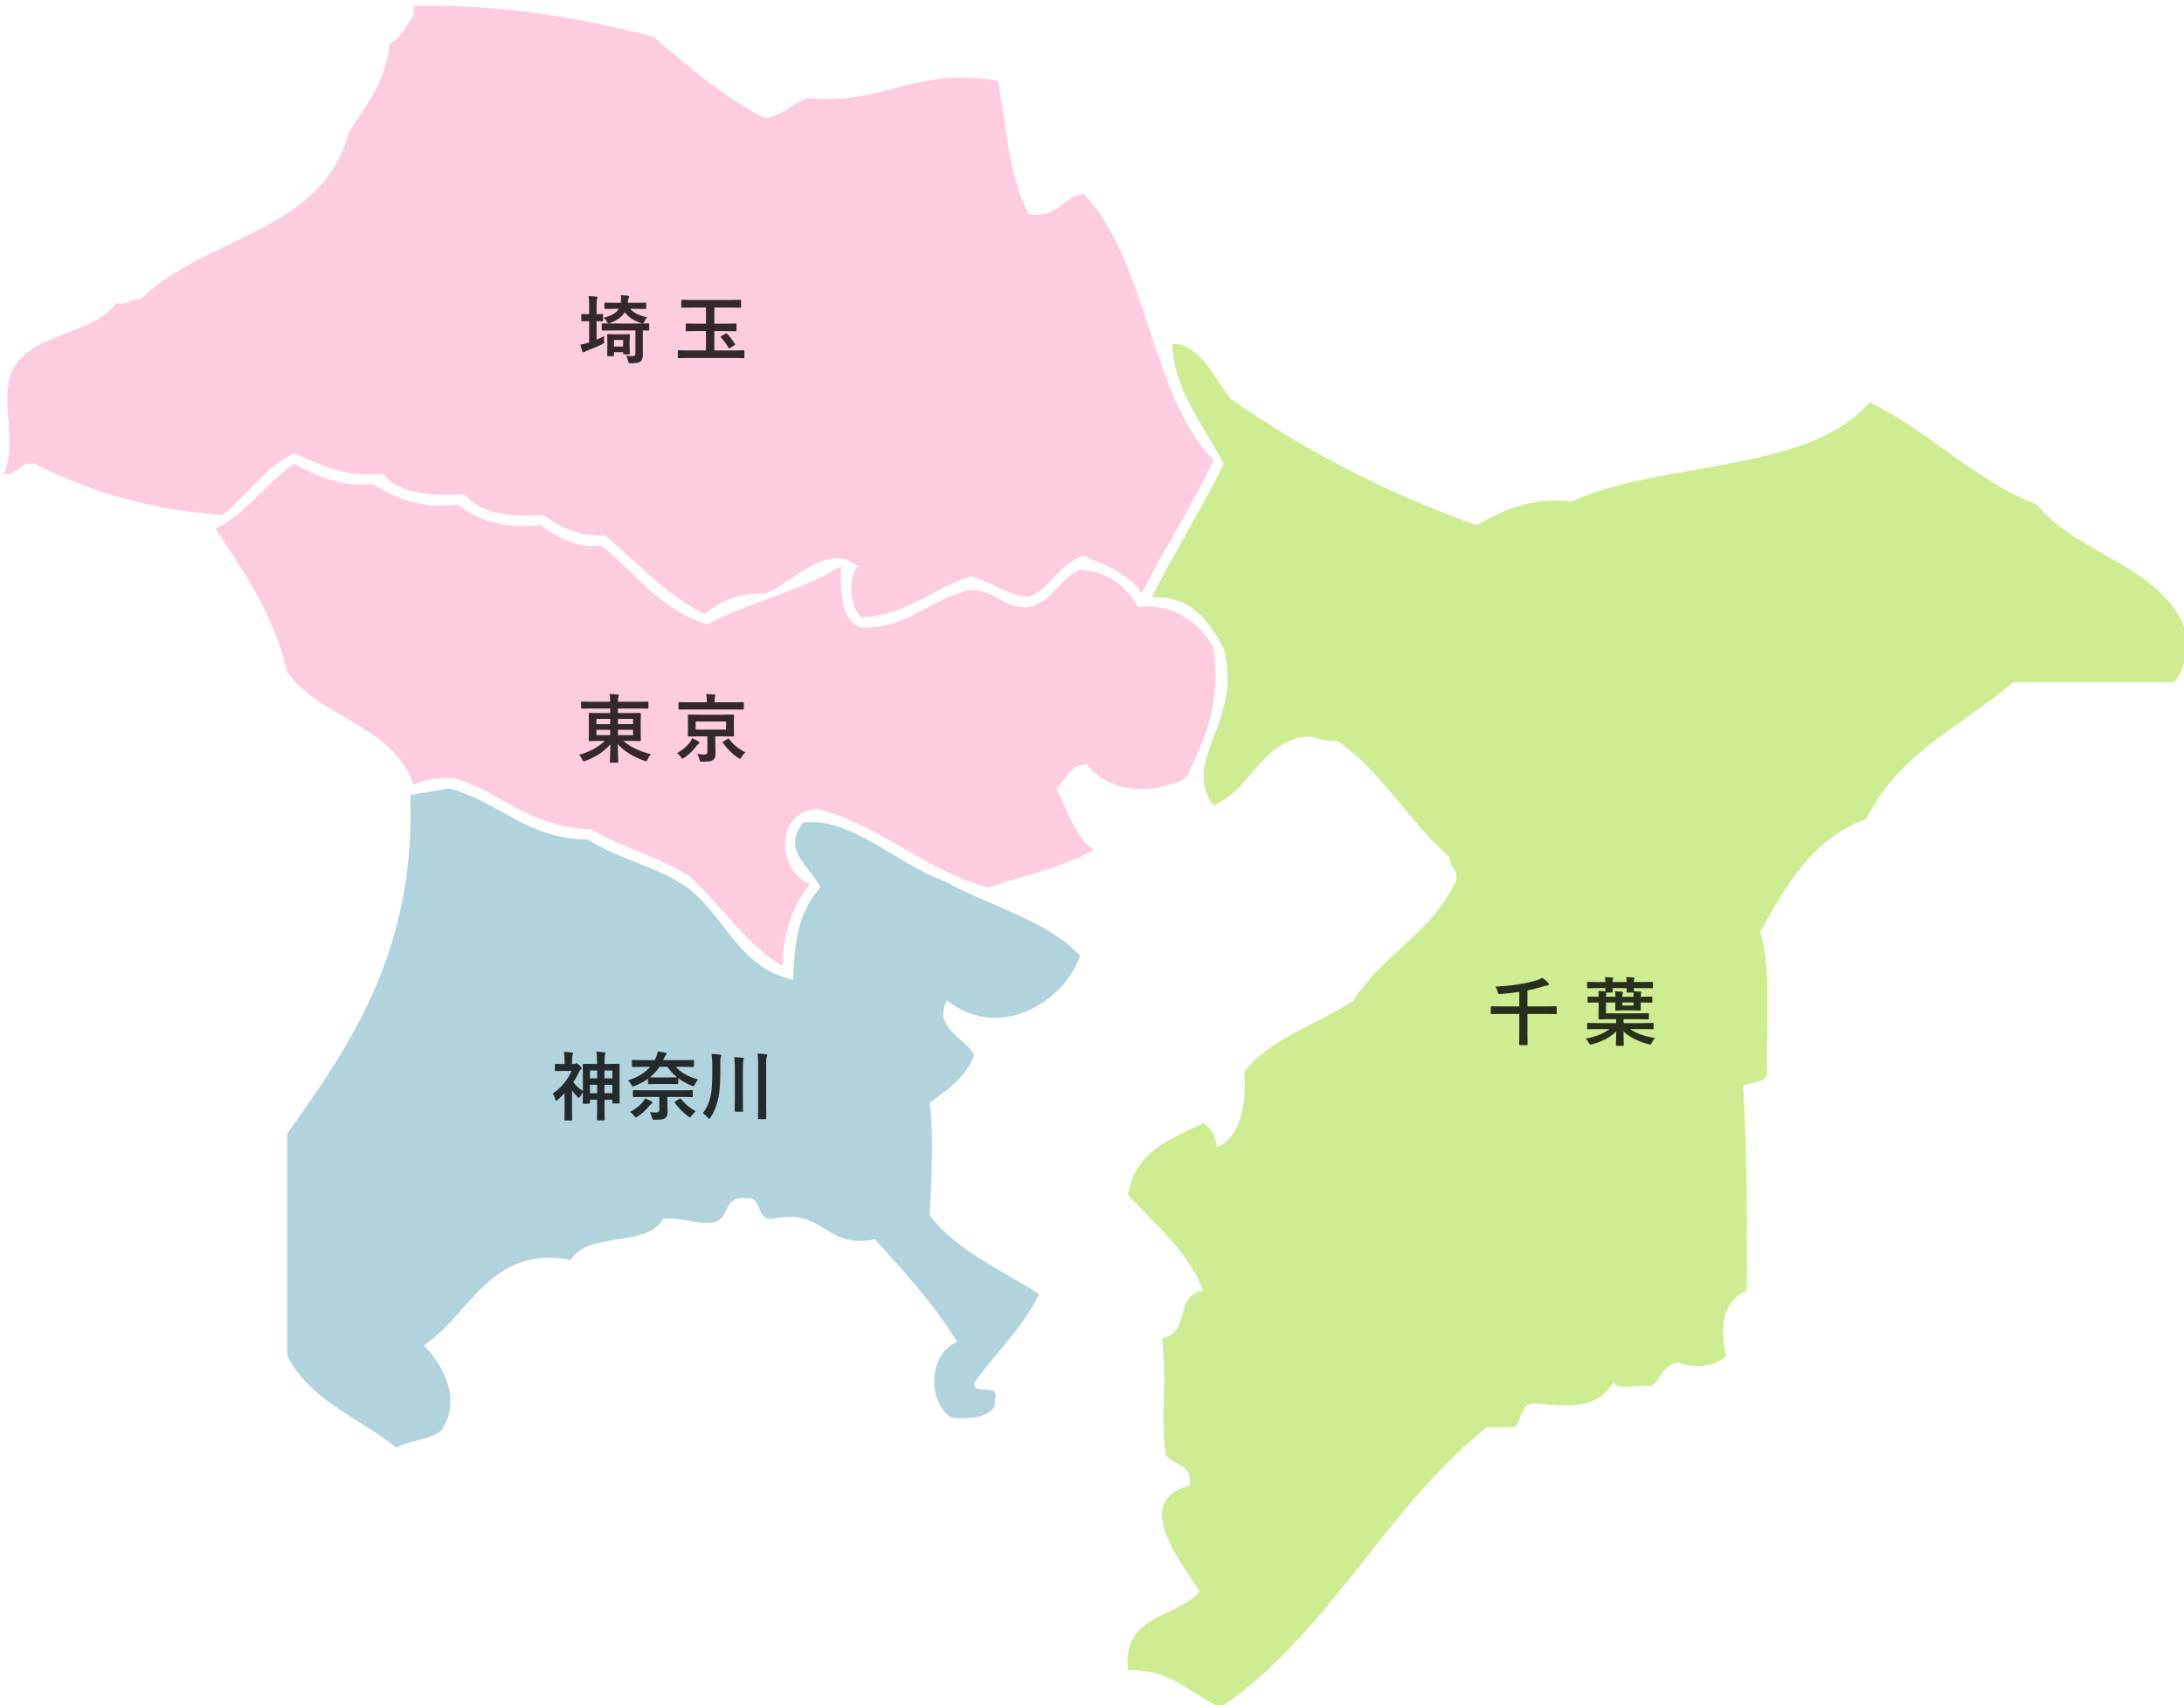
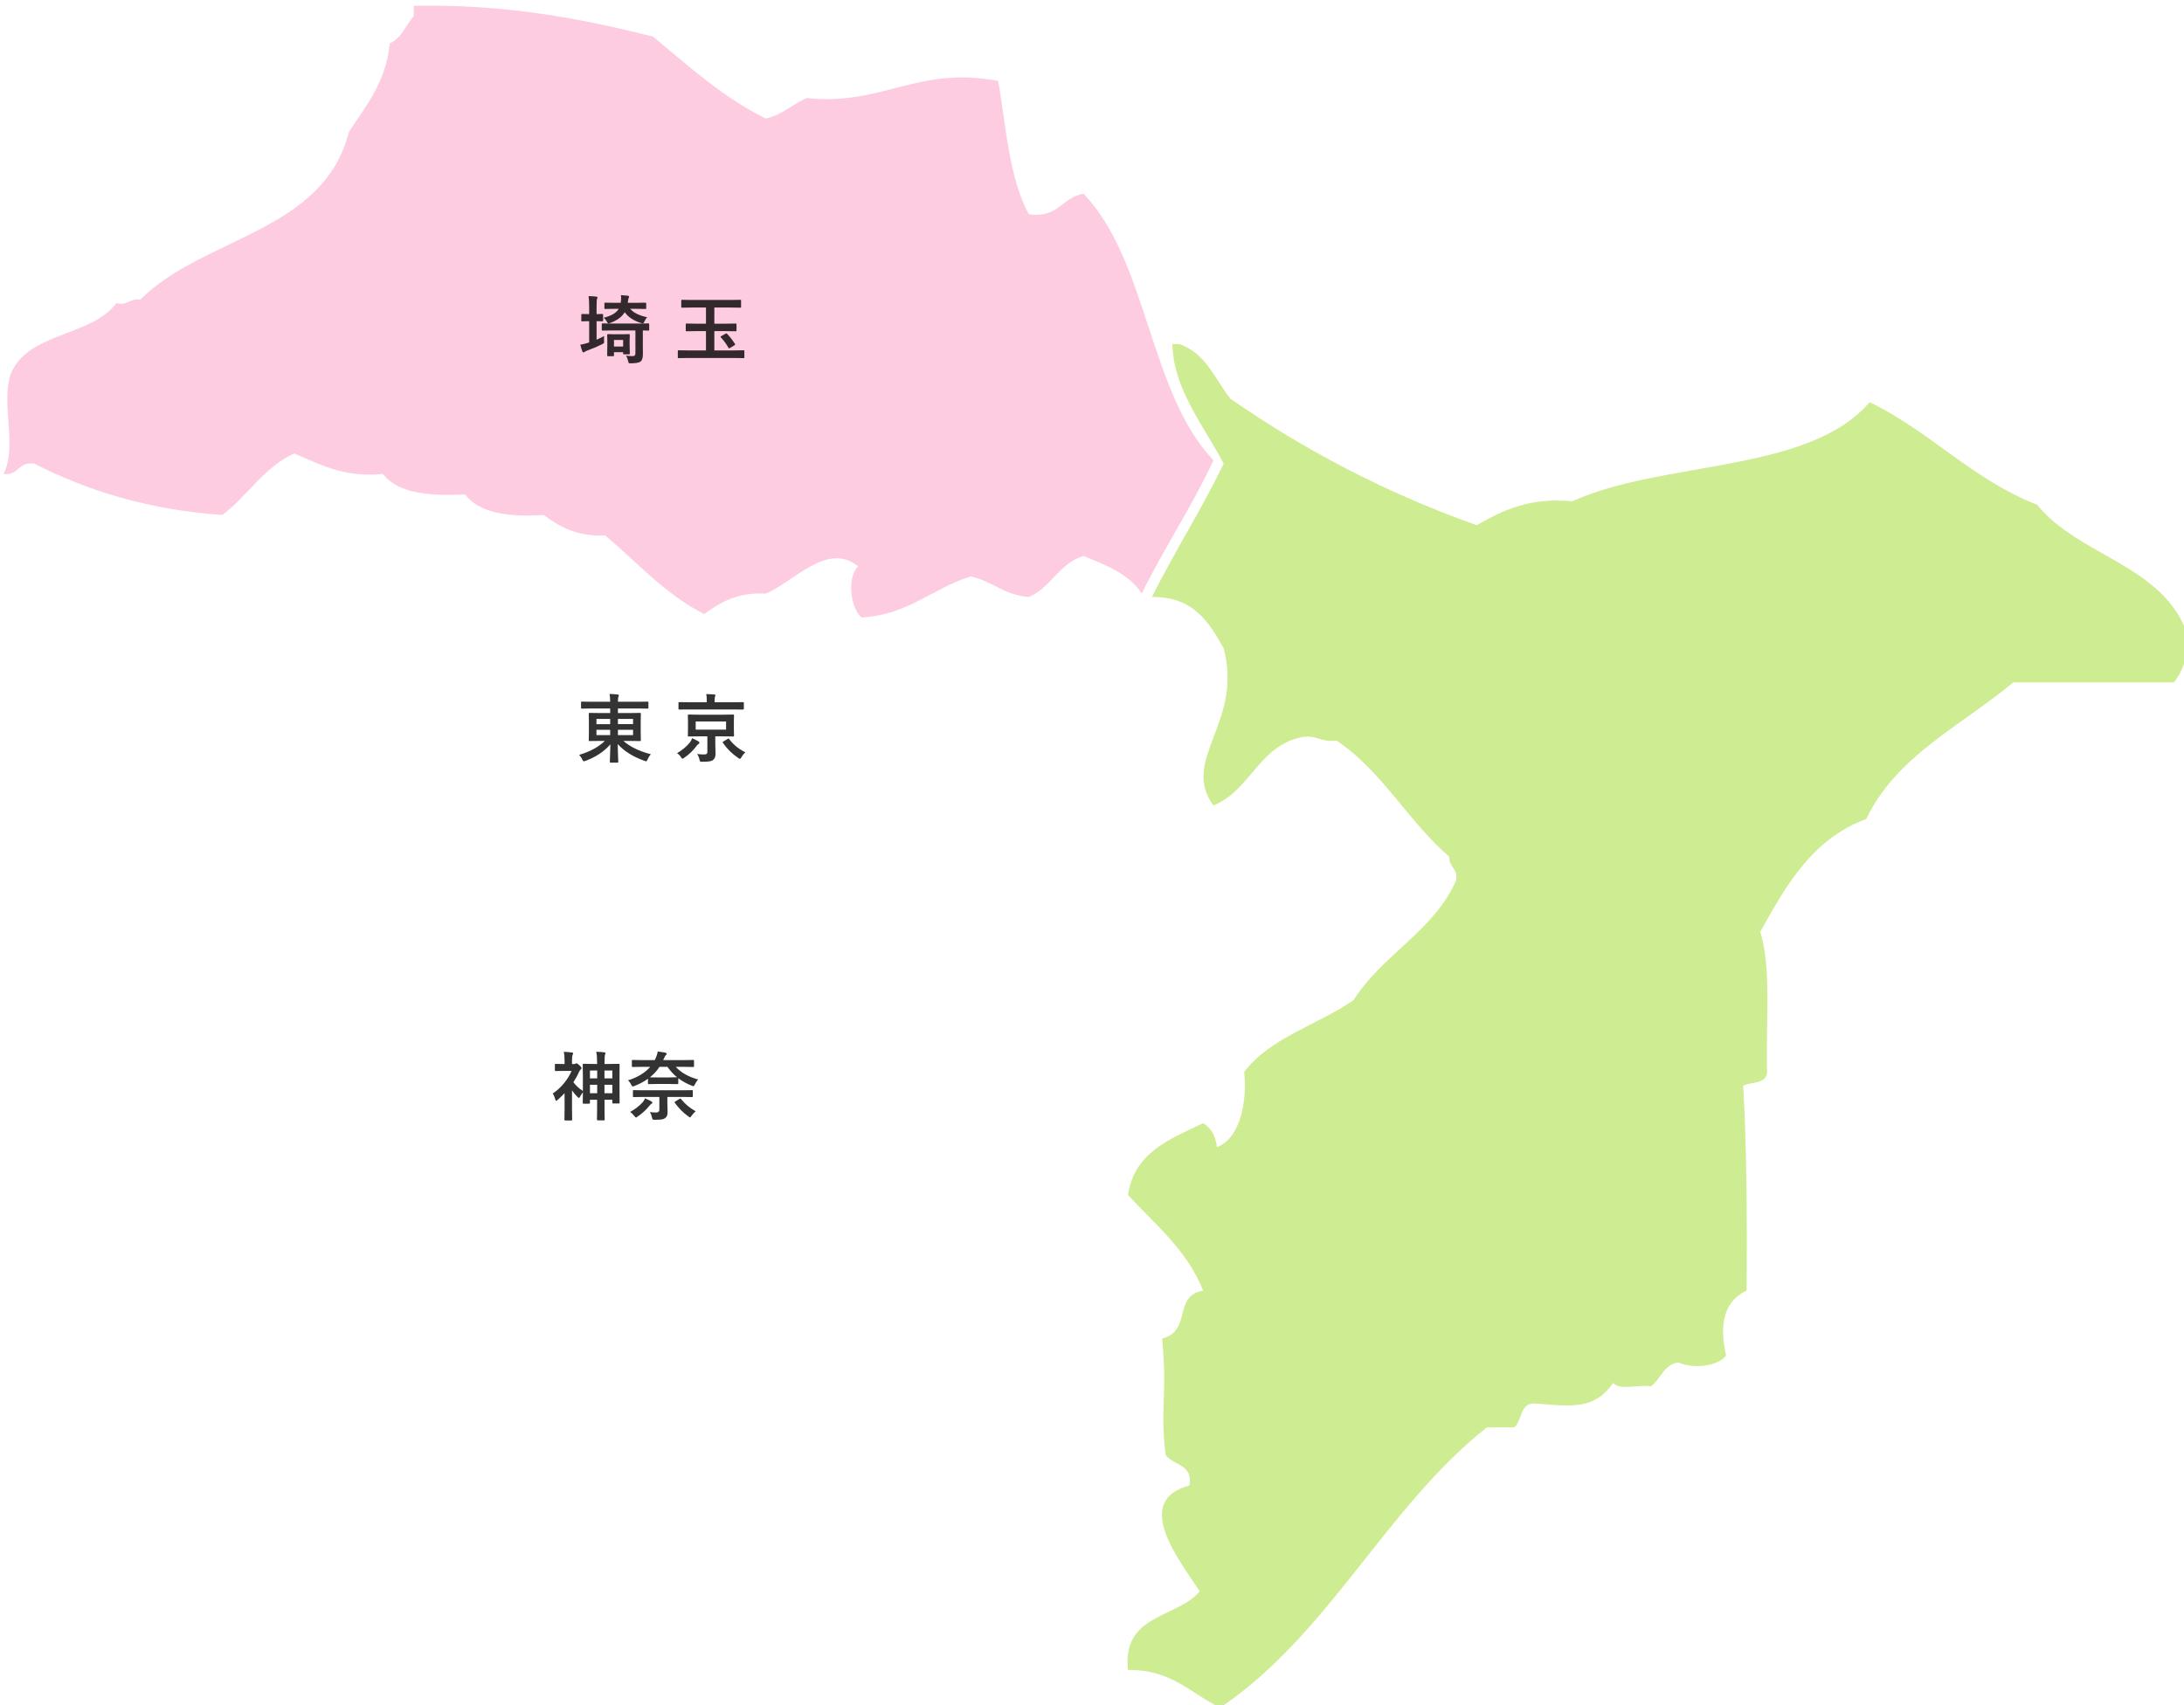
<svg xmlns="http://www.w3.org/2000/svg" version="1.1" id="レイヤー_1" x="0px" y="0px" width="525px" height="410px" viewBox="0 0 525 410" enable-background="new 0 0 525 410" xml:space="preserve">
  <path fill="#FDCCE1" d="M184.068,28.506c4.033-0.896,6.372-3.486,9.859-4.929c18.26,1.937,26.627-7.826,46.007-4.108  c1.752,9.462,2.527,23.377,7.395,32.041c7.092,1.067,7.92-4.129,13.146-4.929c15.528,16.237,15.712,47.822,31.218,64.082  c-5.221,11.21-11.816,21.045-17.252,32.041c-2.961-4.708-8.547-6.79-13.966-9.038c-5.902,1.767-7.769,7.568-13.146,9.859  c-5.88-0.418-8.792-3.805-13.967-4.929c-9.252,2.798-14.881,9.219-26.29,9.859c-2.587-2.323-3.556-9.366-0.821-12.323  c-7.468-6.05-15.637,3.985-22.182,6.572c-6.92-0.348-10.982,2.163-14.789,4.929c-9.452-4.788-16.054-12.426-23.825-18.896  c-6.426,0.164-10.232-1.588-14.789-4.929c-8.514,0.572-15.428-0.456-18.896-4.93c-8.636,0.42-16.16-0.271-19.717-4.929  c-9.678,0.915-15.146-2.381-21.36-4.93c-7.309,3.372-11.153,10.208-17.253,14.789c-17.926-1.244-32.471-5.869-45.186-12.324  c-3.919-0.632-3.646,2.927-7.394,2.465c3.396-6.915-0.658-16.31,1.643-23.826c3.914-10.326,19.428-9.053,25.468-17.252  c2.85,0.659,3.158-1.224,5.751-0.822C48.737,56.94,77.794,55.874,83.837,31.793c4.068-6.339,8.929-11.884,9.859-21.36  c2.839-1.269,3.866-4.35,5.75-6.573c0-0.822,0-1.643,0-2.464c22.076-0.441,40.22,3.049,57.509,7.394  C165.508,15.846,173.632,23.333,184.068,28.506z" />
  <path fill="#CEEC91" d="M281.832,82.729c0.549,0,1.096,0,1.645,0c6.377,2.112,8.543,8.436,12.322,13.145  c17.605,12.246,37.148,22.553,59.152,30.398c6.152-3.434,12.42-6.75,23.004-5.751c21.859-9.908,56.848-6.688,71.477-23.825  c14.58,7.055,24.68,18.588,40.256,24.646c10.008,12.448,30.447,14.465,36.148,31.22c0.215,5.144-1.084,8.775-3.285,11.501  c-12.871,0-25.744,0-38.613,0c-12.346,10.387-27.986,17.475-35.328,32.862c-12.842,4.684-19.229,15.824-25.469,27.112  c2.787,8.99,1.268,22.285,1.645,33.686c-0.115,2.896-3.686,2.34-5.752,3.284c0.82,14.333,0.982,31.804,0.822,49.296  c-5.369,2.45-6.66,7.998-4.93,15.607c-1.938,2.572-7.818,3.271-11.502,1.645c-3.59,0.518-4.17,4.045-6.572,5.752  c-2.766-0.521-7.631,1.058-9.037-0.822c-4.541,6.283-9.344,5.744-18.895,4.931c-3.666-0.106-2.939,4.181-4.932,5.75  c-2.188,0-4.381,0-6.57,0c-24.439,19.378-37.916,49.715-64.083,67.368c-7.097-3.311-11.625-9.189-22.183-9.037  c-1.448-13.499,11.722-12.379,17.252-18.896c-4.721-7.302-16.434-21.713-2.465-25.468c0.886-5.265-4.01-4.754-5.75-7.394  c-1.379-11.684,0.486-13.631-0.821-27.934c7.209-1.73,2.539-10.324,9.858-11.502c-3.885-9.808-11.521-15.865-18.074-23.006  c1.519-10.258,10.101-13.449,18.074-17.252c1.875,1.139,3.019,3.008,3.287,5.75c5.943-2.178,7.285-11.797,6.572-18.072  c6.244-8.271,17.709-11.32,26.289-17.254c6.865-10.936,19.15-16.451,24.646-28.755c0.541-3.004-1.777-3.151-1.643-5.75  c-9.875-8.474-16.113-20.583-27.111-27.934c-3.588,0.576-4.627-1.397-8.215-0.821c-10.533,2.065-12.381,12.814-21.361,16.432  c-8.07-10.968,7.258-19.965,2.465-37.792c-3.564-6.294-7.285-12.433-17.252-12.324c5.48-10.949,11.904-20.957,17.252-32.041  C289.529,102.538,282.004,93.563,281.832,82.729z" />
-   <path fill="#FDCCE1" d="M170.101,150.098c10.004-5.332,22.6-8.071,32.041-13.966c-0.079,4.278-0.381,13.43,4.929,14.788  c11.846,0.07,16.401-7.15,26.29-9.037c6.116-0.091,7.584,4.466,13.967,4.108c5.792-1.328,7.257-6.983,12.323-9.037  c7.083,0.583,11.169,4.166,13.966,9.037c7.713-1.174,15.139,3.661,18.074,9.859c1.99,14.588-2.609,22.585-6.572,31.219  c-8.801,4.354-18.707,3.316-23.824-3.286c-4.372,0.011-4.956,3.808-7.396,5.751c2.73,5.212,4.345,11.539,9.038,14.788  c-7.35,4.153-16.79,6.214-25.469,9.038c-15.678-4.313-25.233-14.75-41.078-18.896c-10.511,0.695-9.291,15.44-1.644,18.074  c-4.327,5.483-6.62,11.741-6.572,19.719c-7.417-3.856-14.933-14.61-22.182-21.362c-6.978-4.797-16.53-7.021-23.825-11.5  c-14.644-0.418-21.46-8.663-32.862-12.323c-3.933-0.099-7.435,0.233-9.859,1.643c-4.867-14.302-22.342-15.997-30.398-27.111  c-3.236-14.016-10.427-24.078-17.252-34.505c7.724-3.778,12.086-10.917,18.896-15.61c5.231,2.71,10.336,5.548,18.896,4.93  c5.372,3.118,10.984,5.995,20.539,4.929c4.514,3.702,10.677,5.754,19.717,4.93c4.101,2.471,7.615,5.531,14.788,4.929  C152.815,137.808,158.716,146.695,170.101,150.098z" />
-   <path fill="#B1D3DD" d="M190.64,235.54c0.372-9.531,1.287-16.278,6.573-22.183c-2.614-5.234-9.445-8.971-4.108-15.609  c11.602-1.344,22.282,9.904,33.683,13.966c10.866,6.114,24.64,9.319,32.863,18.075c-4.247,11.811-19.961,20.441-32.041,10.68  c-3.342,6.818,4.474,9.08,6.573,13.145c-1.97,5.426-6.416,8.373-10.682,11.502c1.068,8.377,0.332,18.775,0,27.111  c6.512,8.551,17.134,12.992,26.29,18.897c-3.996,8.325-10.532,14.114-15.608,21.358c-0.289,3.303,6.452-0.428,4.929,4.108  c0.835,3.786-5.983,5.068-10.681,4.106c-5.791-4.262-4.894-15.553,1.644-18.073c-5.619-9.17-12.728-16.851-19.718-24.646  c-12.32,2.461-11.996-7.724-24.647-4.931c-4.285,0.451-2.09-5.577-6.572-4.93c-5.079-0.697-3.872,4.892-7.394,5.751  c-5.001,0.619-7.45-1.313-12.323-0.821c-3.757,6.923-18.342,3.019-22.182,9.858c-19.451-3.643-24.225,13.227-35.327,20.539  c4.45,4.658,9.325,13.039,4.108,20.539c-2.666,2.263-7.652,2.207-10.681,4.107c-8.973-7.185-20.934-11.382-26.29-22.184  c0-17.801,0-35.6,0-53.398c15.743-21.875,30.869-44.593,29.576-81.335c3.265-0.652,7.847-1.255,9.037-1.645  c12.339,2.997,18.52,12.153,33.685,12.323c7.133,4.642,16.941,6.611,23.825,11.502C174.283,220.13,177.553,232.744,190.64,235.54z" />
  <g opacity="0.8">
    <path d="M145.227,80.795c-0.023,0.176-0.035,0.393-0.035,0.65c0,0.158,0.003,0.319,0.009,0.483   c0.012,0.141,0.018,0.234,0.018,0.281c0,0.146-0.022,0.245-0.066,0.294c-0.044,0.049-0.183,0.136-0.417,0.259   c-0.949,0.48-2.145,0.99-3.586,1.529c-0.229,0.082-0.425,0.179-0.589,0.29c-0.123,0.094-0.226,0.141-0.308,0.141   c-0.117,0-0.208-0.079-0.272-0.237c-0.141-0.357-0.302-0.896-0.483-1.617c0.586-0.088,1.187-0.231,1.802-0.431l0.325-0.114v-5.106   h-0.097l-1.617,0.035c-0.088,0-0.141-0.015-0.158-0.044c-0.012-0.023-0.018-0.082-0.018-0.176v-1.345   c0-0.135,0.059-0.202,0.176-0.202l1.617,0.035h0.097v-1.6c0-1.125-0.044-2.036-0.132-2.733c0.68,0.018,1.295,0.059,1.846,0.123   c0.193,0.018,0.29,0.085,0.29,0.202c0,0.07-0.038,0.188-0.114,0.352c-0.07,0.188-0.105,0.855-0.105,2.004v1.652l1.345-0.035   c0.105,0,0.17,0.012,0.193,0.035c0.018,0.023,0.026,0.079,0.026,0.167v1.345c0,0.105-0.015,0.17-0.044,0.193   c-0.023,0.018-0.082,0.026-0.176,0.026c-0.006,0-0.141-0.006-0.404-0.018c-0.281-0.006-0.595-0.012-0.94-0.018v4.447   C144.099,81.372,144.706,81.082,145.227,80.795z M147.319,79.441l-2.461,0.035c-0.1,0-0.158-0.012-0.176-0.035   s-0.026-0.076-0.026-0.158v-1.336c0-0.094,0.012-0.149,0.035-0.167c0.023-0.018,0.079-0.026,0.167-0.026l2.461,0.035h6.073   l2.461-0.035c0.094,0,0.152,0.012,0.176,0.035c0.018,0.023,0.026,0.076,0.026,0.158v1.336c0,0.088-0.01,0.142-0.031,0.163   c-0.021,0.021-0.078,0.031-0.171,0.031l-0.404-0.009c-0.287-0.012-0.595-0.021-0.923-0.026v3.516l0.018,2.18   c0,0.891-0.193,1.488-0.58,1.793c-0.381,0.275-1.148,0.413-2.303,0.413c-0.117,0.006-0.19,0.009-0.22,0.009   c-0.176,0-0.287-0.038-0.334-0.114c-0.029-0.053-0.067-0.196-0.114-0.431c-0.123-0.539-0.296-0.976-0.519-1.31   c0.639,0.082,1.154,0.123,1.547,0.123c0.275,0,0.466-0.053,0.571-0.158c0.1-0.105,0.149-0.281,0.149-0.527v-5.493h-5.422V79.441z    M145.122,76.392c1.852-0.463,3.059-1.178,3.621-2.145h-0.861l-2.382,0.035c-0.1,0-0.161-0.015-0.185-0.044   c-0.018-0.023-0.026-0.082-0.026-0.176v-1.116c0-0.082,0.012-0.132,0.035-0.149c0.029-0.018,0.088-0.026,0.176-0.026l2.382,0.035   h1.327c0.064-0.393,0.097-0.771,0.097-1.134c0-0.229-0.012-0.469-0.035-0.721c0.639,0.035,1.178,0.082,1.617,0.141   c0.229,0.041,0.343,0.108,0.343,0.202c0,0.088-0.029,0.179-0.088,0.272c-0.064,0.088-0.132,0.41-0.202,0.967   c-0.023,0.117-0.035,0.208-0.035,0.272h1.837l2.373-0.035c0.105,0,0.167,0.012,0.185,0.035c0.023,0.018,0.035,0.064,0.035,0.141   v1.116c0,0.105-0.015,0.17-0.044,0.193c-0.023,0.018-0.082,0.026-0.176,0.026l-2.373-0.035h-1.248   c0.768,0.938,2.13,1.614,4.087,2.03c-0.258,0.24-0.478,0.571-0.659,0.993c-0.129,0.316-0.264,0.475-0.404,0.475   c-0.094,0-0.229-0.026-0.404-0.079c-1.787-0.551-3.103-1.421-3.946-2.61c-0.639,1.107-1.802,1.972-3.489,2.593   c-0.199,0.07-0.337,0.105-0.413,0.105c-0.117,0-0.252-0.149-0.404-0.448C145.667,76.937,145.42,76.632,145.122,76.392z    M151.397,84.996c0,0.088-0.012,0.142-0.035,0.163c-0.023,0.021-0.079,0.031-0.167,0.031h-1.213c-0.094,0-0.149-0.012-0.167-0.035   c-0.018-0.023-0.026-0.076-0.026-0.158v-0.325h-2.197v0.773c0,0.088-0.01,0.142-0.031,0.163s-0.075,0.031-0.163,0.031h-1.248   c-0.094,0-0.149-0.012-0.167-0.035s-0.026-0.076-0.026-0.158l0.035-2.452V82.01l-0.035-1.477c0-0.1,0.012-0.158,0.035-0.176   c0.023-0.018,0.076-0.026,0.158-0.026l1.644,0.035h1.775l1.626-0.035c0.094,0,0.152,0.012,0.176,0.035   c0.018,0.023,0.026,0.079,0.026,0.167l-0.044,1.204v1.081L151.397,84.996z M149.789,81.735h-2.197v1.582h2.197V81.735z" />
    <path d="M165.407,86.068l-2.268,0.035c-0.1,0-0.158-0.012-0.176-0.035s-0.026-0.076-0.026-0.158v-1.494   c0-0.1,0.012-0.158,0.035-0.176c0.023-0.018,0.079-0.026,0.167-0.026l2.268,0.035h4.298v-4.641h-2.18l-2.479,0.035   c-0.1,0-0.158-0.012-0.176-0.035s-0.026-0.076-0.026-0.158v-1.459c0-0.1,0.012-0.158,0.035-0.176s0.079-0.026,0.167-0.026   l2.479,0.035h2.18v-3.885h-3.313l-2.426,0.035c-0.094,0-0.152-0.012-0.176-0.035c-0.018-0.023-0.026-0.076-0.026-0.158v-1.503   c0-0.094,0.012-0.149,0.035-0.167c0.023-0.018,0.079-0.026,0.167-0.026l2.426,0.035h9.123l2.417-0.035   c0.1,0,0.161,0.012,0.185,0.035c0.018,0.023,0.026,0.076,0.026,0.158v1.503c0,0.094-0.012,0.149-0.035,0.167   c-0.023,0.018-0.082,0.026-0.176,0.026l-2.417-0.035h-3.797v3.885h2.646l2.487-0.035c0.094,0,0.149,0.012,0.167,0.035   c0.018,0.023,0.026,0.079,0.026,0.167v1.459c0,0.094-0.012,0.149-0.035,0.167c-0.023,0.018-0.076,0.026-0.158,0.026l-2.487-0.035   h-2.646v4.641h4.772l2.25-0.035c0.094,0,0.149,0.012,0.167,0.035s0.026,0.079,0.026,0.167v1.494c0,0.088-0.01,0.142-0.031,0.163   c-0.021,0.021-0.075,0.031-0.163,0.031l-2.25-0.035L165.407,86.068L165.407,86.068z M174.785,80.259   c0.686,0.721,1.315,1.529,1.89,2.426c0.041,0.064,0.062,0.111,0.062,0.141c0,0.041-0.064,0.103-0.193,0.185l-1.063,0.65   c-0.07,0.059-0.141,0.088-0.211,0.088c-0.047,0-0.097-0.041-0.149-0.123c-0.545-0.955-1.157-1.79-1.837-2.505   c-0.053-0.059-0.079-0.108-0.079-0.149c0-0.047,0.064-0.105,0.193-0.176l1.011-0.571c0.088-0.047,0.152-0.07,0.193-0.07   C174.647,80.153,174.708,80.188,174.785,80.259z" />
  </g>
  <g opacity="0.8">
    <path d="M142.081,170.335l-2.215,0.035c-0.094,0-0.149-0.012-0.167-0.035c-0.018-0.023-0.026-0.076-0.026-0.158v-1.301   c0-0.094,0.012-0.149,0.035-0.167s0.076-0.026,0.158-0.026l2.215,0.035h4.597c0-0.687-0.05-1.31-0.149-1.872   c0.738,0.018,1.386,0.059,1.942,0.123c0.193,0.023,0.29,0.085,0.29,0.185c0,0.094-0.035,0.226-0.105,0.396   c-0.076,0.158-0.114,0.548-0.114,1.169h4.931l2.215-0.035c0.123,0,0.185,0.064,0.185,0.193v1.301c0,0.129-0.062,0.193-0.185,0.193   l-2.215-0.035h-4.931v1.099h2.795l2.496-0.035c0.105,0,0.17,0.015,0.193,0.044c0.018,0.023,0.026,0.082,0.026,0.176l-0.035,1.688   v2.971l0.035,1.688c0,0.094-0.012,0.151-0.035,0.171c-0.023,0.02-0.085,0.031-0.185,0.031l-2.496-0.035h-1.494   c1.646,1.424,3.847,2.49,6.601,3.199c-0.322,0.381-0.58,0.797-0.773,1.248c-0.129,0.311-0.243,0.466-0.343,0.466   c-0.047,0-0.185-0.041-0.413-0.123c-2.795-1.014-4.937-2.358-6.425-4.034c0.012,0.932,0.038,1.934,0.079,3.006   c0.006,0.158,0.015,0.334,0.026,0.527c0.018,0.439,0.026,0.683,0.026,0.729c0,0.094-0.012,0.152-0.035,0.176   c-0.023,0.018-0.079,0.026-0.167,0.026H146.8c-0.1,0-0.158-0.015-0.176-0.044c-0.018-0.018-0.026-0.07-0.026-0.158   c0-0.047,0.009-0.287,0.026-0.721c0.059-1.277,0.094-2.435,0.105-3.472c-1.518,1.729-3.504,3.05-5.959,3.964   c-0.229,0.082-0.372,0.123-0.431,0.123c-0.111,0-0.231-0.144-0.36-0.431c-0.17-0.381-0.422-0.759-0.756-1.134   c2.59-0.756,4.646-1.872,6.17-3.349h-1.169l-2.496,0.035c-0.1,0-0.158-0.012-0.176-0.035c-0.018-0.023-0.026-0.079-0.026-0.167   l0.035-1.688v-2.971l-0.035-1.688c0-0.105,0.012-0.17,0.035-0.193c0.023-0.018,0.079-0.026,0.167-0.026l2.496,0.035h2.452v-1.099   H142.081L142.081,170.335z M143.381,174.097h3.296v-1.257h-3.296V174.097z M143.381,176.742h3.296v-1.274h-3.296V176.742z    M152.179,172.84h-3.639v1.257h3.639V172.84L152.179,172.84z M152.179,176.742v-1.274h-3.639v1.274H152.179z" />
    <path d="M162.752,181.084c1.289-0.762,2.32-1.626,3.094-2.593c0.258-0.346,0.434-0.683,0.527-1.011   c0.662,0.293,1.178,0.551,1.547,0.773c0.141,0.088,0.211,0.19,0.211,0.308c0,0.123-0.07,0.226-0.211,0.308   c-0.135,0.064-0.299,0.226-0.492,0.483c-0.791,1.078-1.767,2.019-2.927,2.821c-0.234,0.158-0.381,0.237-0.439,0.237   c-0.1,0-0.226-0.126-0.378-0.378C163.42,181.617,163.11,181.301,162.752,181.084z M165.6,170.572l-2.294,0.018   c-0.1,0-0.161-0.012-0.185-0.035c-0.018-0.018-0.026-0.064-0.026-0.141v-1.415c0-0.094,0.012-0.149,0.035-0.167   c0.029-0.018,0.088-0.026,0.176-0.026l2.294,0.035h4.298v-0.308c0-0.768-0.041-1.318-0.123-1.652c0.557,0,1.204,0.029,1.942,0.088   c0.182,0.018,0.272,0.079,0.272,0.185c0,0.053-0.044,0.179-0.132,0.378c-0.047,0.211-0.07,0.551-0.07,1.021v0.29h4.535l2.285-0.035   c0.094,0,0.152,0.012,0.176,0.035c0.018,0.022,0.026,0.076,0.026,0.158v1.415c0,0.117-0.067,0.176-0.202,0.176l-2.285-0.018   L165.6,170.572L165.6,170.572z M168.026,171.829h5.739l2.479-0.035c0.1,0,0.158,0.012,0.176,0.035s0.026,0.079,0.026,0.167   l-0.035,1.45v1.969l0.035,1.45c0,0.094-0.01,0.151-0.031,0.171s-0.078,0.031-0.171,0.031l-2.479-0.035h-1.819v1.819l0.053,2.268   c0,0.439-0.047,0.773-0.141,1.002c-0.082,0.211-0.229,0.404-0.439,0.58c-0.21,0.176-0.507,0.293-0.888,0.352   c-0.357,0.053-0.923,0.079-1.696,0.079l-0.237,0.009c-0.164,0-0.272-0.038-0.325-0.114c-0.041-0.059-0.088-0.202-0.141-0.431   c-0.1-0.504-0.284-0.943-0.554-1.318c0.662,0.076,1.213,0.114,1.652,0.114c0.322,0,0.545-0.059,0.668-0.176   c0.094-0.1,0.141-0.258,0.141-0.475v-3.709h-2.013l-2.461,0.035c-0.105,0-0.17-0.012-0.193-0.035   c-0.018-0.022-0.026-0.079-0.026-0.167l0.035-1.45v-1.969l-0.035-1.45c0-0.1,0.015-0.158,0.044-0.176   c0.023-0.018,0.082-0.026,0.176-0.026L168.026,171.829z M174.539,175.415v-1.951h-7.304v1.951H174.539z M179.188,180.882   c-0.346,0.281-0.659,0.665-0.94,1.151c-0.17,0.275-0.296,0.413-0.378,0.413c-0.076,0-0.214-0.073-0.413-0.22   c-1.488-1.002-2.719-2.218-3.691-3.647c-0.035-0.053-0.053-0.097-0.053-0.132c0-0.041,0.062-0.105,0.185-0.193l1.037-0.606   c0.1-0.059,0.167-0.088,0.202-0.088c0.047,0,0.1,0.047,0.158,0.141C176.279,179.024,177.577,180.085,179.188,180.882z" />
  </g>
  <g opacity="0.8">
    <path d="M141.817,265.159c0,0.094-0.018,0.149-0.053,0.167c-0.035,0.018-0.114,0.025-0.237,0.025h-1.248   c-0.094,0-0.149-0.012-0.167-0.035c-0.018-0.018-0.026-0.069-0.026-0.157c0-0.013,0-0.101,0-0.265   c0.012-0.545,0.023-1.304,0.035-2.275c-0.234,0.281-0.475,0.652-0.721,1.115c-0.088,0.146-0.167,0.221-0.237,0.221   c-0.064,0-0.17-0.066-0.316-0.202c-0.469-0.45-0.917-0.983-1.345-1.601v4.377l0.035,2.664c0,0.094-0.015,0.148-0.044,0.166   c-0.023,0.019-0.082,0.027-0.176,0.027h-1.424c-0.105,0-0.167-0.013-0.185-0.035c-0.018-0.023-0.026-0.076-0.026-0.158l0.035-2.664   v-3.709c-0.486,0.521-1.028,1.05-1.626,1.582c-0.188,0.17-0.319,0.256-0.396,0.256c-0.077,0-0.141-0.098-0.193-0.29   c-0.158-0.563-0.369-1.05-0.633-1.46c1.031-0.686,1.96-1.54,2.786-2.565c0.721-0.901,1.304-1.86,1.749-2.874h-1.96l-1.854,0.035   c-0.094,0-0.152-0.012-0.176-0.035c-0.018-0.023-0.026-0.076-0.026-0.158v-1.336c0-0.094,0.015-0.148,0.044-0.166   c0.018-0.019,0.07-0.027,0.158-0.027l1.854,0.035h0.272v-0.737c0-0.933-0.062-1.664-0.185-2.197   c0.645,0.019,1.295,0.07,1.951,0.158c0.193,0.022,0.29,0.085,0.29,0.185c0,0.082-0.038,0.209-0.114,0.379   c-0.105,0.217-0.158,0.686-0.158,1.405v0.81h0.501c0.135,0,0.24-0.026,0.316-0.08c0.111-0.069,0.185-0.104,0.22-0.104   c0.146,0,0.404,0.167,0.773,0.501c0.322,0.311,0.483,0.516,0.483,0.615c0,0.152-0.073,0.283-0.22,0.396   c-0.152,0.135-0.296,0.356-0.431,0.668c-0.334,0.772-0.771,1.563-1.31,2.373c0.598,0.803,1.359,1.506,2.285,2.108v-3.401   l-0.035-2.936c0-0.094,0.012-0.148,0.035-0.167s0.076-0.026,0.158-0.026l2.285,0.035h0.976v-0.22c0-1.166-0.067-2.071-0.202-2.716   c0.785,0.018,1.436,0.064,1.951,0.141c0.182,0.023,0.272,0.085,0.272,0.186c0,0.07-0.038,0.189-0.114,0.359   c-0.082,0.217-0.123,0.876-0.123,1.979v0.271h1.151l2.285-0.035c0.123,0,0.185,0.064,0.185,0.193l-0.018,2.609v2.594l0.018,3.929   c0,0.101-0.01,0.16-0.031,0.181c-0.021,0.021-0.072,0.03-0.154,0.03h-1.371c-0.094,0-0.149-0.012-0.167-0.034   c-0.018-0.023-0.026-0.082-0.026-0.177v-0.687h-1.872v2.559l0.035,2.197c0,0.094-0.015,0.148-0.044,0.166   c-0.018,0.019-0.07,0.027-0.158,0.027h-1.477c-0.117,0-0.176-0.064-0.176-0.193l0.035-2.18v-2.576h-1.723v0.755H141.817z    M141.817,259.271h1.74v-1.891h-1.74V259.271z M141.817,262.839h1.74V260.8h-1.74V262.839z M147.196,257.381h-1.89v1.891h1.89   V257.381z M145.306,262.839h1.89V260.8h-1.89V262.839z" />
    <path d="M154.464,256.493l-2.373,0.034c-0.094,0-0.152-0.012-0.176-0.034c-0.018-0.022-0.026-0.076-0.026-0.158v-1.301   c0-0.095,0.015-0.149,0.044-0.167c0.018-0.018,0.07-0.026,0.158-0.026l2.373,0.035h2.936c0.398-0.81,0.633-1.5,0.703-2.073   c0.521,0.059,1.14,0.154,1.854,0.289c0.205,0.059,0.308,0.155,0.308,0.29c0,0.095-0.079,0.202-0.237,0.325   c-0.111,0.105-0.284,0.428-0.519,0.967l-0.088,0.202h4.834l2.382-0.035c0.094,0,0.149,0.013,0.167,0.035s0.026,0.076,0.026,0.158   v1.301c0,0.095-0.012,0.149-0.035,0.167s-0.076,0.025-0.158,0.025l-2.382-0.034h-1.811c1.236,1.37,3.023,2.385,5.361,3.04   c-0.264,0.281-0.516,0.672-0.756,1.17c-0.152,0.299-0.272,0.447-0.36,0.447c-0.059,0-0.202-0.047-0.431-0.141   c-1.213-0.48-2.282-1.074-3.208-1.783v1.229c0,0.094-0.012,0.149-0.035,0.167s-0.076,0.025-0.158,0.025l-2.039-0.035h-2.821   l-2.039,0.035c-0.094,0-0.149-0.012-0.167-0.035c-0.018-0.022-0.026-0.075-0.026-0.157v-1.099c-0.973,0.703-2.054,1.279-3.243,1.73   c-0.199,0.082-0.343,0.123-0.431,0.123c-0.1,0-0.226-0.148-0.378-0.447c-0.205-0.429-0.457-0.771-0.756-1.029   c2.25-0.674,4.037-1.754,5.361-3.242L154.464,256.493L154.464,256.493z M155.062,264.078c0.615,0.24,1.131,0.486,1.547,0.738   c0.146,0.1,0.22,0.193,0.22,0.281c0,0.11-0.085,0.207-0.255,0.289c-0.117,0.07-0.267,0.215-0.448,0.432   c-0.779,0.996-1.729,1.871-2.848,2.627c-0.211,0.158-0.343,0.238-0.396,0.238c-0.076,0-0.214-0.127-0.413-0.379   c-0.305-0.398-0.636-0.724-0.993-0.976c1.09-0.58,2.068-1.324,2.936-2.231C154.669,264.811,154.886,264.471,155.062,264.078z    M154.754,263.727l-2.408,0.035c-0.1,0-0.158-0.012-0.176-0.035c-0.018-0.022-0.026-0.076-0.026-0.158v-1.282   c0-0.095,0.012-0.149,0.035-0.167c0.023-0.018,0.079-0.025,0.167-0.025l2.408,0.034h9.176l2.417-0.034   c0.094,0,0.149,0.012,0.167,0.034s0.026,0.076,0.026,0.158v1.282c0,0.088-0.01,0.144-0.031,0.162   c-0.021,0.021-0.075,0.031-0.163,0.031l-2.417-0.035h-3.507v1.311l0.053,2.25c0,0.428-0.047,0.756-0.141,0.984   c-0.088,0.192-0.234,0.375-0.439,0.545c-0.229,0.164-0.507,0.271-0.835,0.324c-0.334,0.047-0.87,0.07-1.608,0.07   c-0.117,0.006-0.193,0.01-0.229,0.01c-0.182,0-0.299-0.039-0.352-0.115c-0.041-0.053-0.088-0.195-0.141-0.43   c-0.111-0.505-0.278-0.941-0.501-1.311c0.539,0.07,1.031,0.105,1.477,0.105c0.527,0,0.791-0.224,0.791-0.668v-3.076H154.754   L154.754,263.727z M156.213,259.016c0.193,0.012,0.788,0.019,1.784,0.019h2.821c1.031,0,1.679-0.013,1.942-0.035   c-0.814-0.649-1.588-1.485-2.32-2.505h-1.907C157.918,257.441,157.145,258.283,156.213,259.016z M167.226,267.172   c-0.357,0.305-0.686,0.665-0.984,1.081c-0.176,0.265-0.302,0.396-0.378,0.396c-0.053,0-0.185-0.078-0.396-0.236   c-1.271-0.92-2.358-2.02-3.261-3.297c-0.041-0.059-0.062-0.102-0.062-0.131c0-0.047,0.067-0.108,0.202-0.186l0.993-0.598   c0.117-0.059,0.19-0.088,0.22-0.088c0.041,0,0.094,0.041,0.158,0.123C164.651,265.42,165.82,266.398,167.226,267.172z" />
-     <path d="M168.94,267.62c0.943-1.144,1.591-2.619,1.942-4.431c0.229-1.153,0.343-2.912,0.343-5.272v-1.802   c0-1.043-0.062-1.954-0.185-2.733c0.896,0.048,1.564,0.103,2.004,0.167c0.217,0.018,0.325,0.094,0.325,0.229   c0,0.07-0.044,0.209-0.132,0.414c-0.059,0.158-0.088,0.809-0.088,1.951v1.6c0,2.543-0.138,4.541-0.413,5.994   c-0.398,1.951-1.046,3.601-1.942,4.947c-0.146,0.217-0.255,0.326-0.325,0.326c-0.053,0-0.173-0.104-0.36-0.309   C169.705,268.209,169.315,267.85,168.94,267.62z M176.49,254.173c0.803,0.022,1.474,0.067,2.013,0.132   c0.217,0.018,0.325,0.094,0.325,0.229c0,0.063-0.041,0.211-0.123,0.438c-0.088,0.182-0.132,0.807-0.132,1.873v7.232l0.035,2.988   c0,0.1-0.012,0.16-0.035,0.18c-0.023,0.021-0.085,0.031-0.185,0.031h-1.582c-0.094,0-0.149-0.012-0.167-0.035   s-0.026-0.082-0.026-0.176l0.035-2.988v-7.182C176.648,255.837,176.595,254.93,176.49,254.173z M182.106,253.313   c0.738,0.018,1.409,0.069,2.013,0.158c0.217,0.022,0.325,0.102,0.325,0.236c0,0.035-0.041,0.167-0.123,0.396   c-0.1,0.229-0.149,0.863-0.149,1.906v9.527l0.035,3.322c0,0.1-0.012,0.158-0.035,0.176s-0.076,0.025-0.158,0.025h-1.608   c-0.094,0-0.149-0.012-0.167-0.035c-0.018-0.022-0.026-0.078-0.026-0.166l0.035-3.305v-9.492   C182.247,255.043,182.2,254.126,182.106,253.313z" />
  </g>
  <g opacity="0.8">
-     <path d="M360.818,243.775l-2.268,0.035c-0.096,0-0.15-0.013-0.168-0.035c-0.02-0.023-0.025-0.076-0.025-0.158v-1.504   c0-0.094,0.012-0.148,0.035-0.166c0.021-0.018,0.076-0.026,0.158-0.026l2.268,0.035h4.395v-3.489   c-1.307,0.205-2.777,0.372-4.412,0.502c-0.176,0.018-0.291,0.025-0.344,0.025c-0.129,0-0.217-0.035-0.264-0.105   c-0.041-0.047-0.084-0.158-0.131-0.334c-0.135-0.504-0.326-0.949-0.572-1.336c4.102-0.246,7.395-0.756,9.879-1.529   c0.527-0.158,0.99-0.359,1.389-0.605c0.492,0.352,0.941,0.74,1.346,1.169c0.146,0.164,0.219,0.296,0.219,0.396   c0,0.176-0.137,0.272-0.412,0.291c-0.246,0-0.584,0.076-1.012,0.229c-1.289,0.404-2.531,0.725-3.727,0.958v3.832h4.553l2.285-0.035   c0.094,0,0.152,0.013,0.176,0.035c0.018,0.022,0.027,0.076,0.027,0.157v1.504c0,0.088-0.012,0.143-0.031,0.162   c-0.021,0.021-0.078,0.031-0.172,0.031l-2.285-0.035h-4.553v4.896l0.035,2.408c0,0.123-0.059,0.185-0.176,0.185h-1.66   c-0.129,0-0.193-0.062-0.193-0.185l0.035-2.408v-4.896h-4.395V243.775z" />
-     <path d="M383.986,237.563l-2.285,0.035c-0.094,0-0.15-0.013-0.168-0.035c-0.018-0.023-0.025-0.076-0.025-0.158v-1.143   c0-0.095,0.012-0.15,0.035-0.168s0.076-0.025,0.158-0.025l2.285,0.035h1.934c-0.023-0.539-0.063-0.936-0.115-1.188   c0.732,0.023,1.316,0.059,1.75,0.105c0.17,0.022,0.254,0.078,0.254,0.166c0,0.07-0.037,0.168-0.113,0.291   c-0.047,0.063-0.07,0.271-0.07,0.623h3.4c-0.018-0.539-0.053-0.935-0.104-1.187c0.727,0.022,1.307,0.06,1.738,0.104   c0.17,0.023,0.256,0.08,0.256,0.168c0,0.069-0.033,0.166-0.104,0.289c-0.047,0.064-0.07,0.272-0.07,0.625h2.135l2.277-0.035   c0.094,0,0.148,0.012,0.166,0.035c0.018,0.022,0.027,0.076,0.027,0.157v1.144c0,0.094-0.014,0.148-0.035,0.166   c-0.023,0.019-0.076,0.027-0.158,0.027l-2.277-0.035h-2.135c0,0.352,0.012,0.608,0.035,0.772c0.463,0.019,0.973,0.047,1.529,0.088   c0.17,0.019,0.254,0.073,0.254,0.167c0,0.029-0.023,0.107-0.07,0.236c-0.064,0.142-0.096,0.382-0.096,0.722v0.104h0.324   l2.268-0.035c0.094,0,0.152,0.013,0.176,0.035c0.018,0.023,0.027,0.08,0.027,0.168v1.045c0,0.095-0.016,0.15-0.045,0.168   c-0.02,0.018-0.07,0.025-0.158,0.025l-2.268-0.035h-0.324v0.193l0.035,1.538c0,0.101-0.014,0.158-0.035,0.177   c-0.023,0.018-0.08,0.025-0.168,0.025l-1.828-0.035h-2.092l-1.828,0.035c-0.102,0-0.158-0.012-0.176-0.035   c-0.02-0.023-0.025-0.079-0.025-0.167l0.035-1.538v-0.193h-2.25v2.603h7.664l2.451-0.035c0.094,0,0.148,0.013,0.168,0.035   c0.018,0.022,0.023,0.075,0.023,0.157v1.107c0,0.088-0.01,0.143-0.029,0.164c-0.021,0.02-0.074,0.029-0.162,0.029l-2.451-0.035   h-3.439v0.932h4.738l2.268-0.035c0.096,0,0.148,0.013,0.166,0.035c0.02,0.023,0.027,0.076,0.027,0.158v1.125   c0,0.088-0.012,0.143-0.031,0.163s-0.072,0.03-0.162,0.03l-2.268-0.035h-3.156c1.355,0.996,3.334,1.711,5.941,2.145   c-0.27,0.287-0.51,0.66-0.721,1.117c-0.135,0.305-0.264,0.457-0.387,0.457c-0.064,0-0.199-0.027-0.404-0.08   c-2.596-0.686-4.611-1.713-6.047-3.084c0.006,0.737,0.023,1.506,0.053,2.303c0.023,0.609,0.035,0.929,0.035,0.957   c0,0.095-0.012,0.152-0.035,0.177c-0.023,0.019-0.076,0.026-0.158,0.026h-1.529c-0.123,0-0.184-0.067-0.184-0.203   c0-0.053,0.012-0.441,0.035-1.168c0.023-0.715,0.043-1.412,0.061-2.092c-1.488,1.436-3.434,2.469-5.836,3.103   c-0.211,0.047-0.346,0.069-0.404,0.069c-0.129,0-0.264-0.154-0.402-0.465c-0.176-0.369-0.404-0.695-0.688-0.977   c2.455-0.469,4.348-1.23,5.67-2.285h-2.898l-2.27,0.035c-0.094,0-0.148-0.012-0.168-0.035c-0.018-0.023-0.023-0.076-0.023-0.158   v-1.125c0-0.094,0.012-0.148,0.035-0.166c0.021-0.02,0.074-0.027,0.156-0.027l2.27,0.035h4.518v-0.932h-1.943l-2.1,0.035   c-0.1,0-0.158-0.012-0.176-0.035s-0.027-0.076-0.027-0.158l0.035-1.644v-2.224h-0.219l-2.25,0.035c-0.094,0-0.15-0.013-0.168-0.035   c-0.02-0.023-0.025-0.076-0.025-0.158v-1.047c0-0.1,0.012-0.158,0.035-0.176s0.076-0.025,0.158-0.025l2.25,0.035h0.219   c0-0.662-0.018-1.131-0.053-1.406c0.73,0.023,1.283,0.053,1.652,0.088c0-0.053,0.006-0.155,0.018-0.309   c0.012-0.192,0.02-0.349,0.027-0.465h-1.936V237.563z M386.131,238.766c-0.047,0.146-0.07,0.381-0.07,0.703v0.186h2.25v-0.158   c0-0.516-0.029-0.902-0.088-1.16c0.744,0.023,1.307,0.053,1.688,0.088c0.158,0.023,0.236,0.079,0.236,0.167   c0,0.035-0.023,0.114-0.07,0.237c-0.053,0.141-0.078,0.369-0.078,0.686v0.141h2.689v-0.088c0-0.434-0.012-0.746-0.035-0.939h-1.439   c-0.105,0-0.172-0.012-0.193-0.035c-0.02-0.023-0.027-0.078-0.027-0.167c0-0.019,0.004-0.116,0.01-0.299   c0.012-0.188,0.02-0.375,0.025-0.563h-3.4l0.035,0.861c0,0.1-0.016,0.158-0.045,0.176c-0.023,0.019-0.078,0.026-0.166,0.026h-1.266   L386.131,238.766z M392.688,241.754v-0.729h-2.689v0.729H392.688z" />
-   </g>
+     </g>
</svg>